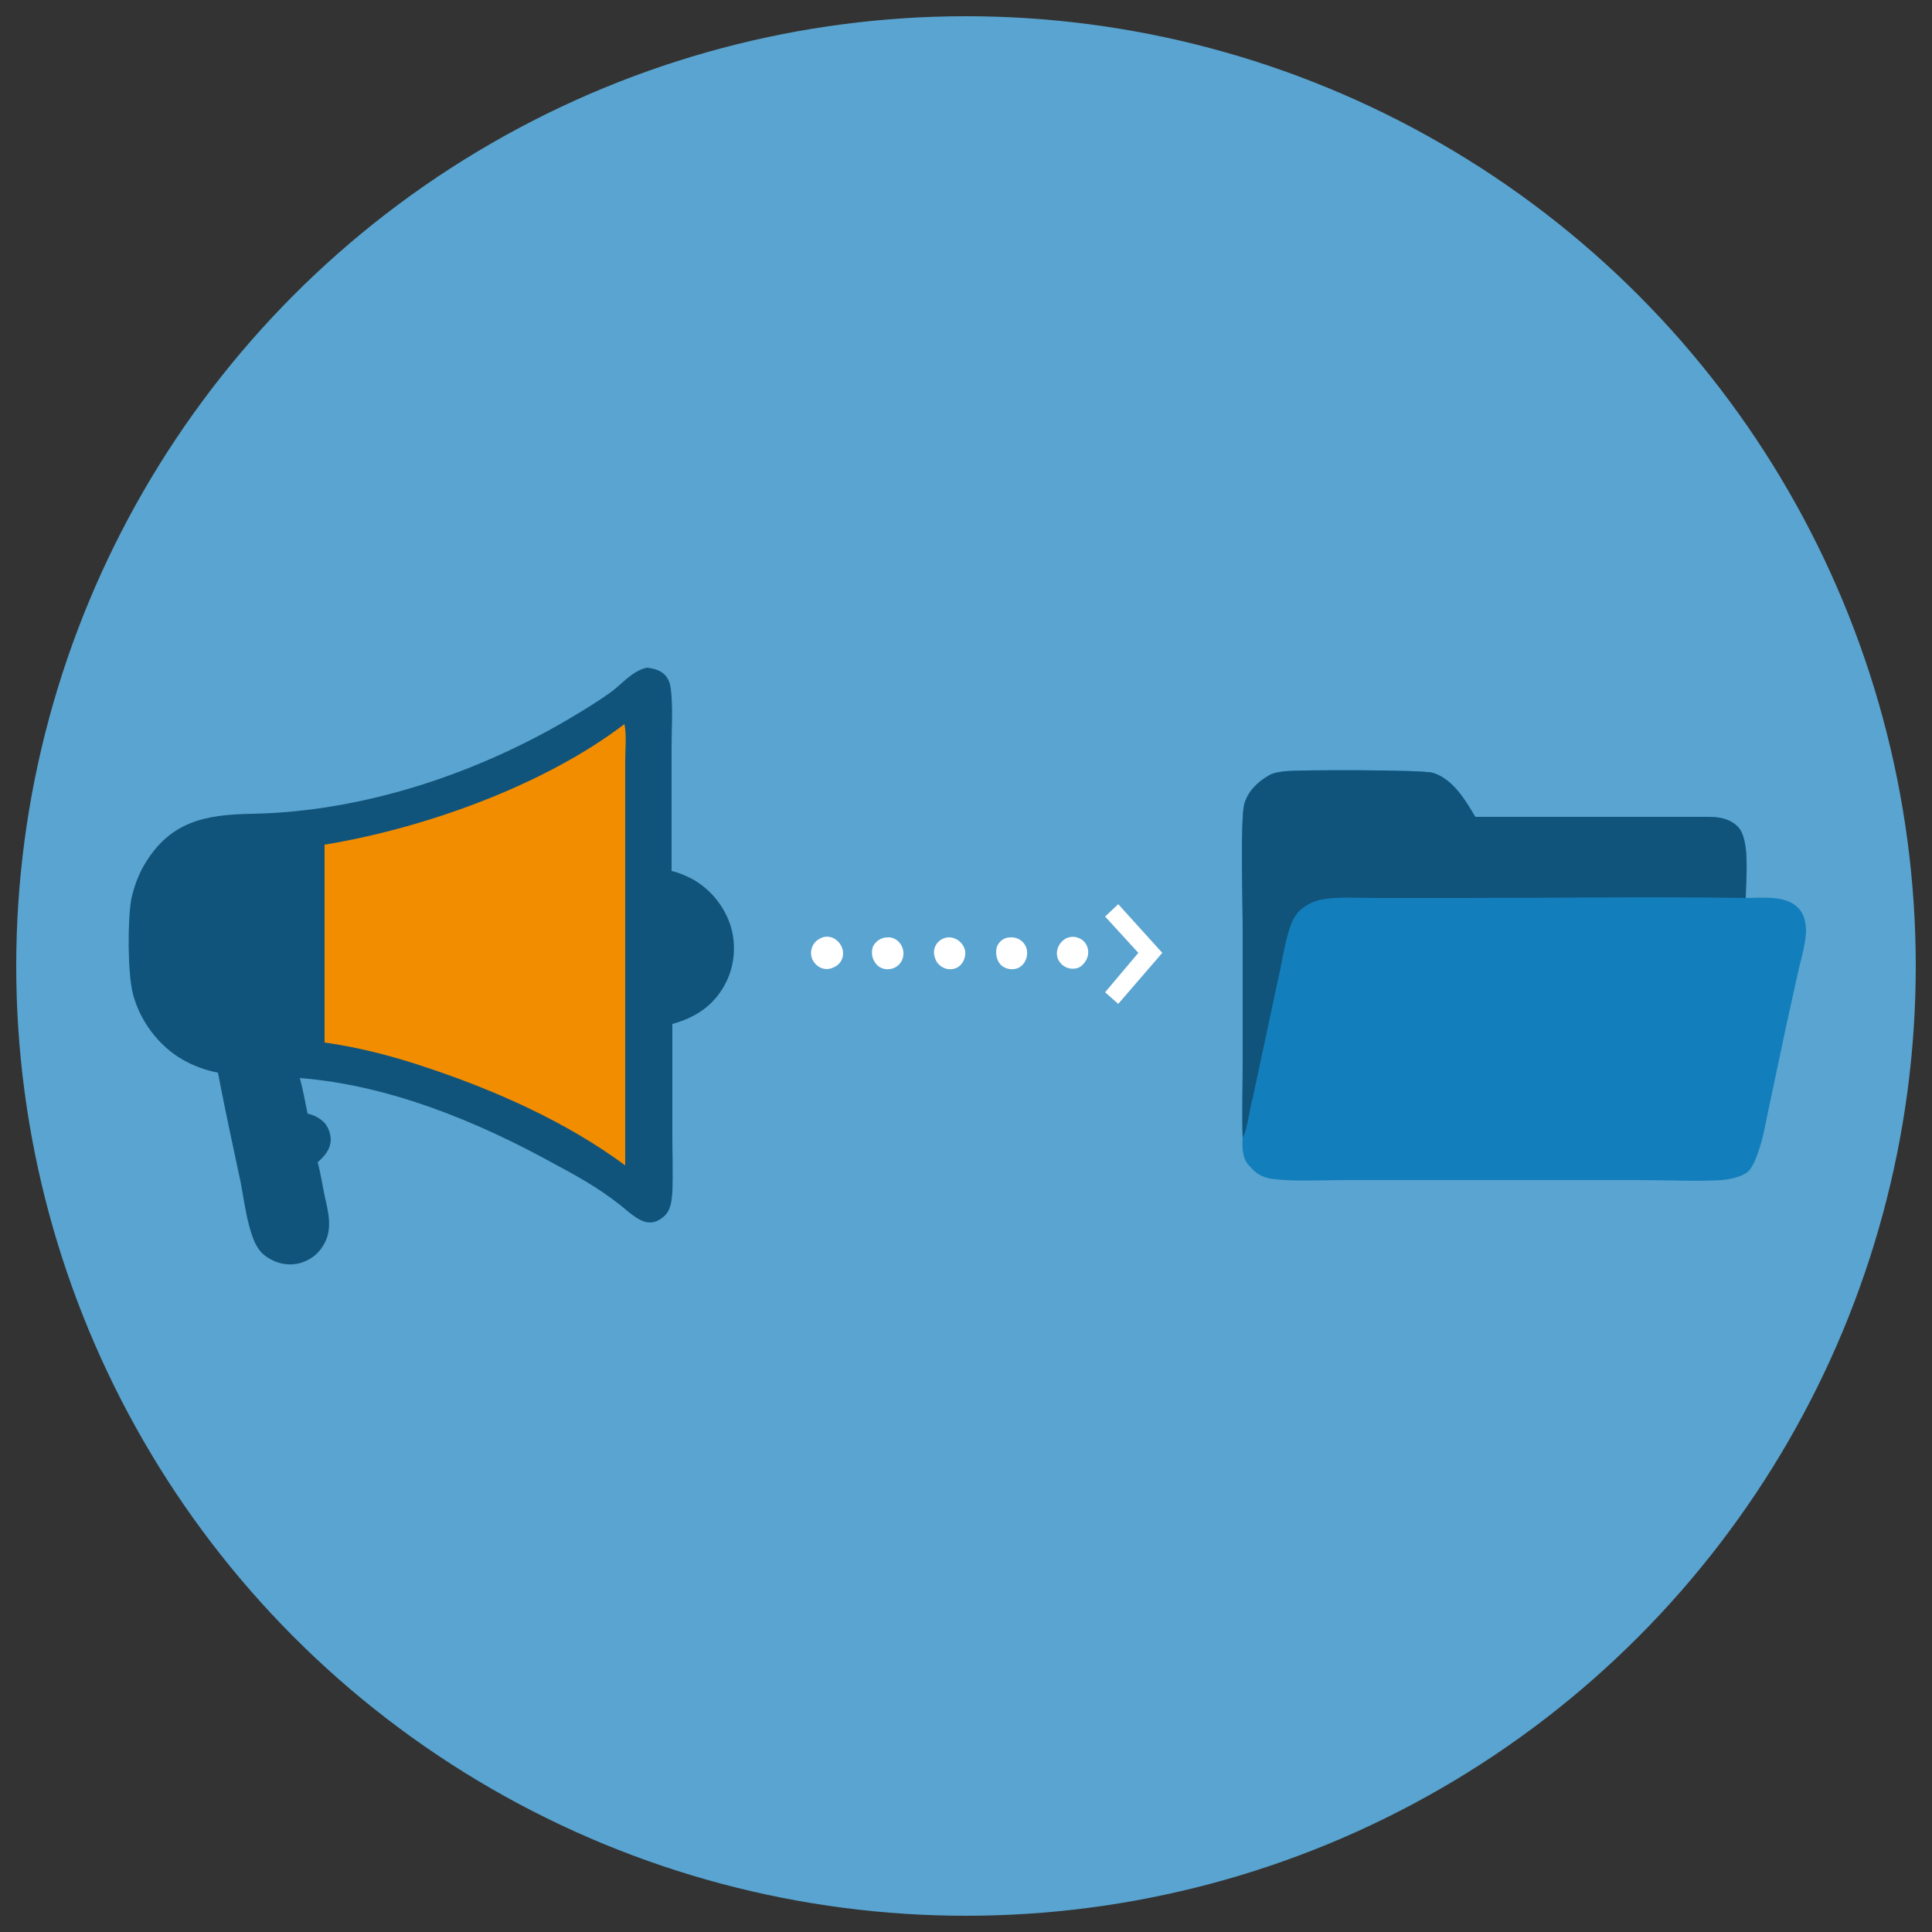
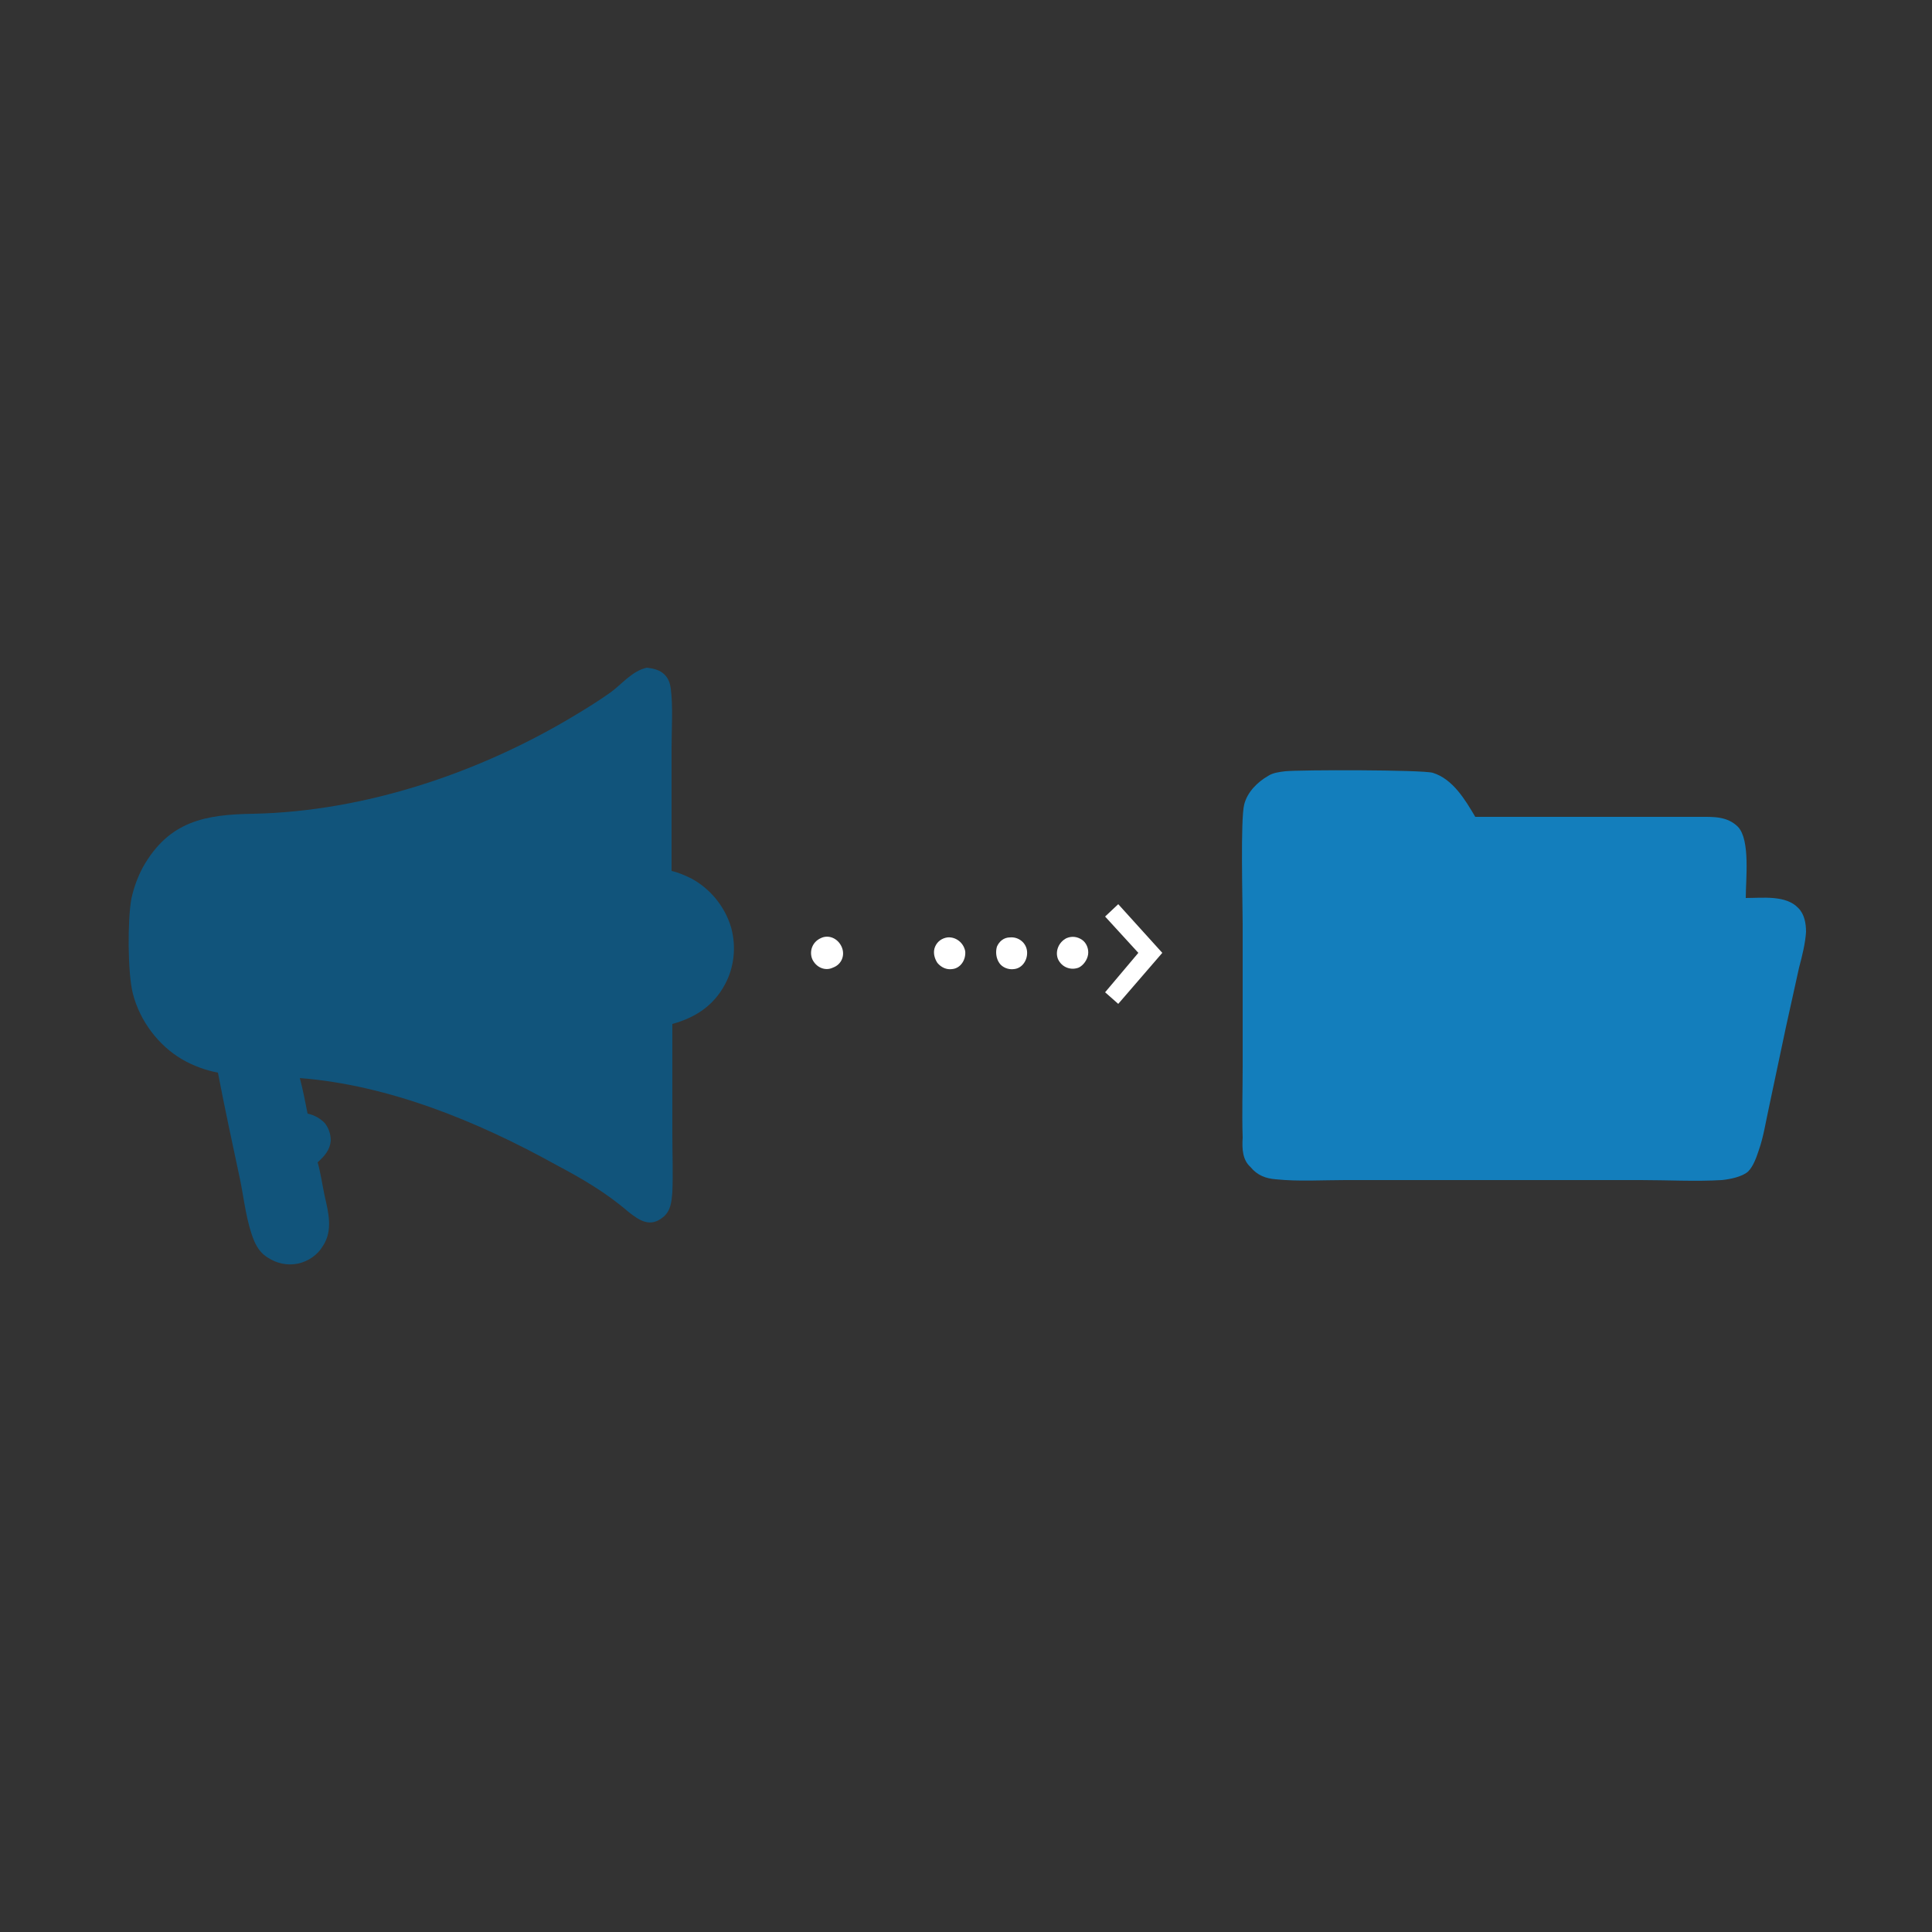
<svg xmlns="http://www.w3.org/2000/svg" xmlns:xlink="http://www.w3.org/1999/xlink" version="1.1" id="Layer_1" x="0px" y="0px" viewBox="0 0 250 250" xml:space="preserve">
  <rect x="0" y="0" width="250" height="250" fill="#333333" stroke="none" />
  <g>
    <defs>
      <circle id="SVGID_1_" cx="125" cy="125" r="122.9" />
    </defs>
    <clipPath id="SVGID_00000132056262420132854730000004422544450031062446_">
      <use xlink:href="#SVGID_1_" overflow="visible" />
    </clipPath>
    <g clip-path="url(#SVGID_00000132056262420132854730000004422544450031062446_)">
-       <rect id="XMLID_00000020374584697372148850000014478197756475998121_" x="-5.1" y="-3.5" fill="#59A4D0" width="259" height="257.1" />
-     </g>
+       </g>
  </g>
  <g>
    <path fill="#11547B" d="M83.7,86.4c0.9,0.1,1.7,0.3,2.3,0.9c0.5,0.5,0.7,1.1,0.8,1.8c0.3,2.4,0.1,5.2,0.1,7.7l0,15.9 c0.9,0.2,1.8,0.6,2.6,1c2.4,1.3,4.3,3.6,5.1,6.3c0.7,2.5,0.4,5.2-0.8,7.4c-1.5,2.8-3.9,4.3-6.8,5.1l0,14.2c0,2.5,0.1,5.1,0,7.6 c-0.1,1.2-0.2,2.4-1.2,3.2c-1.7,1.4-3.1,0.4-4.5-0.7c-2.9-2.5-6-4.3-9.4-6.1c-10.1-5.6-21.6-10.3-33.1-11.2c0.4,1.5,0.7,3.1,1,4.6 c0.9,0.2,1.6,0.6,2.2,1.2c0.5,0.6,0.8,1.4,0.8,2.3c-0.1,1.2-0.8,2-1.7,2.8c0.4,1.4,0.6,2.9,0.9,4.3c0.5,2.2,1.1,4.5-0.2,6.5 c-0.7,1.2-1.9,2-3.2,2.3c-1.4,0.3-2.8,0-4-0.8c-0.8-0.5-1.3-1.2-1.7-2.1c-1-2.4-1.3-5.3-1.8-7.8c-1-4.7-2-9.3-2.9-14 c-1.6-0.3-3.2-0.9-4.6-1.7c-3.1-1.8-5.5-5-6.4-8.5c-0.7-2.7-0.7-9.6-0.2-12.3c0.3-1.4,0.8-2.8,1.5-4.1c3.4-6,8.1-6.8,14.3-6.9 c14.4-0.3,29.3-5.3,41.7-12.8c1.5-0.9,3.1-1.9,4.5-2.9C80.4,88.6,81.8,86.8,83.7,86.4z" />
-     <path fill="#F38D00" d="M80.8,93.7c0.3,1.4,0.1,3.3,0.1,4.7l0,10.3l0,42.1c-7.7-5.7-17-9.8-26.1-12.8c-4.2-1.4-8.5-2.5-12.8-3.1 l0-25.6C54.8,107.2,70.3,101.7,80.8,93.7z" />
    <path fill="#137EBC" d="M160.8,147.2c-0.1-3.1,0-6.2,0-9.3l0-18.3c0-2.8-0.3-13.6,0.2-15.5c0.4-1.6,1.7-2.9,3.1-3.7 c0.6-0.4,1.4-0.5,2.2-0.6c2-0.2,17.7-0.2,19.1,0.2c2.6,0.8,4.2,3.5,5.5,5.7l29,0c1.8,0,3.6-0.1,5,1.3c1.6,1.7,1,6.8,1,9.2 c2.2,0,5.2-0.4,6.8,1.3c0.8,0.8,1,2,1,3.1c-0.1,1.5-0.5,3.1-0.9,4.6l-1.7,7.7l-2.2,10.4c-0.4,1.8-0.7,3.8-1.3,5.5 c-0.3,0.9-0.7,2.1-1.4,2.8c-0.8,0.7-2.4,1-3.4,1.1c-3.4,0.2-7,0-10.5,0l-20.7,0l-17.5,0c-3,0-6.1,0.2-9-0.1 c-1.3-0.1-2.4-0.5-3.3-1.6C160.8,150.1,160.7,148.7,160.8,147.2z" />
-     <path fill="#11547B" d="M160.8,147.2c-0.1-3.1,0-6.2,0-9.3l0-18.3c0-2.8-0.3-13.6,0.2-15.5c0.4-1.6,1.7-2.9,3.1-3.7 c0.6-0.4,1.4-0.5,2.2-0.6c2-0.2,17.7-0.2,19.1,0.2c2.6,0.8,4.2,3.5,5.5,5.7l29,0c1.8,0,3.6-0.1,5,1.3c1.6,1.7,1,6.8,1,9.2 c-12.2-0.2-24.4,0-36.6,0l-11.5,0c-2.2,0-4.6-0.2-6.8,0.2c-1,0.2-2,0.7-2.8,1.4c-0.5,0.5-0.8,1-1.1,1.7c-0.9,2.4-1.2,5.2-1.8,7.6 l-3.2,15C161.7,143.4,161.4,146.3,160.8,147.2z" />
    <path fill="#FFFFFF" d="M130.7,121.3c1.1-0.1,2.1,0.7,2.2,1.8c0.1,1.1-0.6,2.2-1.7,2.3c-0.7,0.1-1.5-0.2-1.9-0.8 c-0.4-0.6-0.5-1.4-0.3-2.1C129.3,121.8,129.9,121.3,130.7,121.3z" />
    <path fill="#FFFFFF" d="M138,121.4c0.7-0.3,1.4-0.2,2,0.2c0.6,0.4,0.9,1.2,0.8,1.9c-0.1,0.7-0.6,1.4-1.2,1.7c-1,0.4-2.2,0-2.7-1.1 C136.5,123.1,137,121.9,138,121.4z" />
    <path fill="#FFFFFF" d="M122.6,121.3c1.1-0.1,2.1,0.7,2.3,1.8c0.1,1.1-0.6,2.2-1.7,2.3c-0.7,0.1-1.4-0.2-1.9-0.8 c-0.4-0.6-0.6-1.4-0.3-2.1C121.3,121.8,121.9,121.4,122.6,121.3z" />
-     <path fill="#FFFFFF" d="M114.8,121.3c1.1-0.1,2,0.8,2.1,1.9c0.1,1.1-0.7,2.1-1.8,2.2c-0.7,0.1-1.5-0.2-1.9-0.9 c-0.4-0.6-0.5-1.4-0.2-2.1C113.4,121.7,114.1,121.3,114.8,121.3z" />
    <path fill="#FFFFFF" d="M106.2,121.4c1-0.5,2.2,0,2.7,1.1c0.5,1.1,0,2.3-1.1,2.7c-1,0.5-2.2,0-2.7-1.1 C104.7,123.1,105.1,121.9,106.2,121.4z" />
  </g>
  <g>
    <polygon fill="#FFFFFF" points="144.7,129.9 143,128.4 147.3,123.3 143,118.6 144.7,117 150.4,123.3 " />
  </g>
</svg>